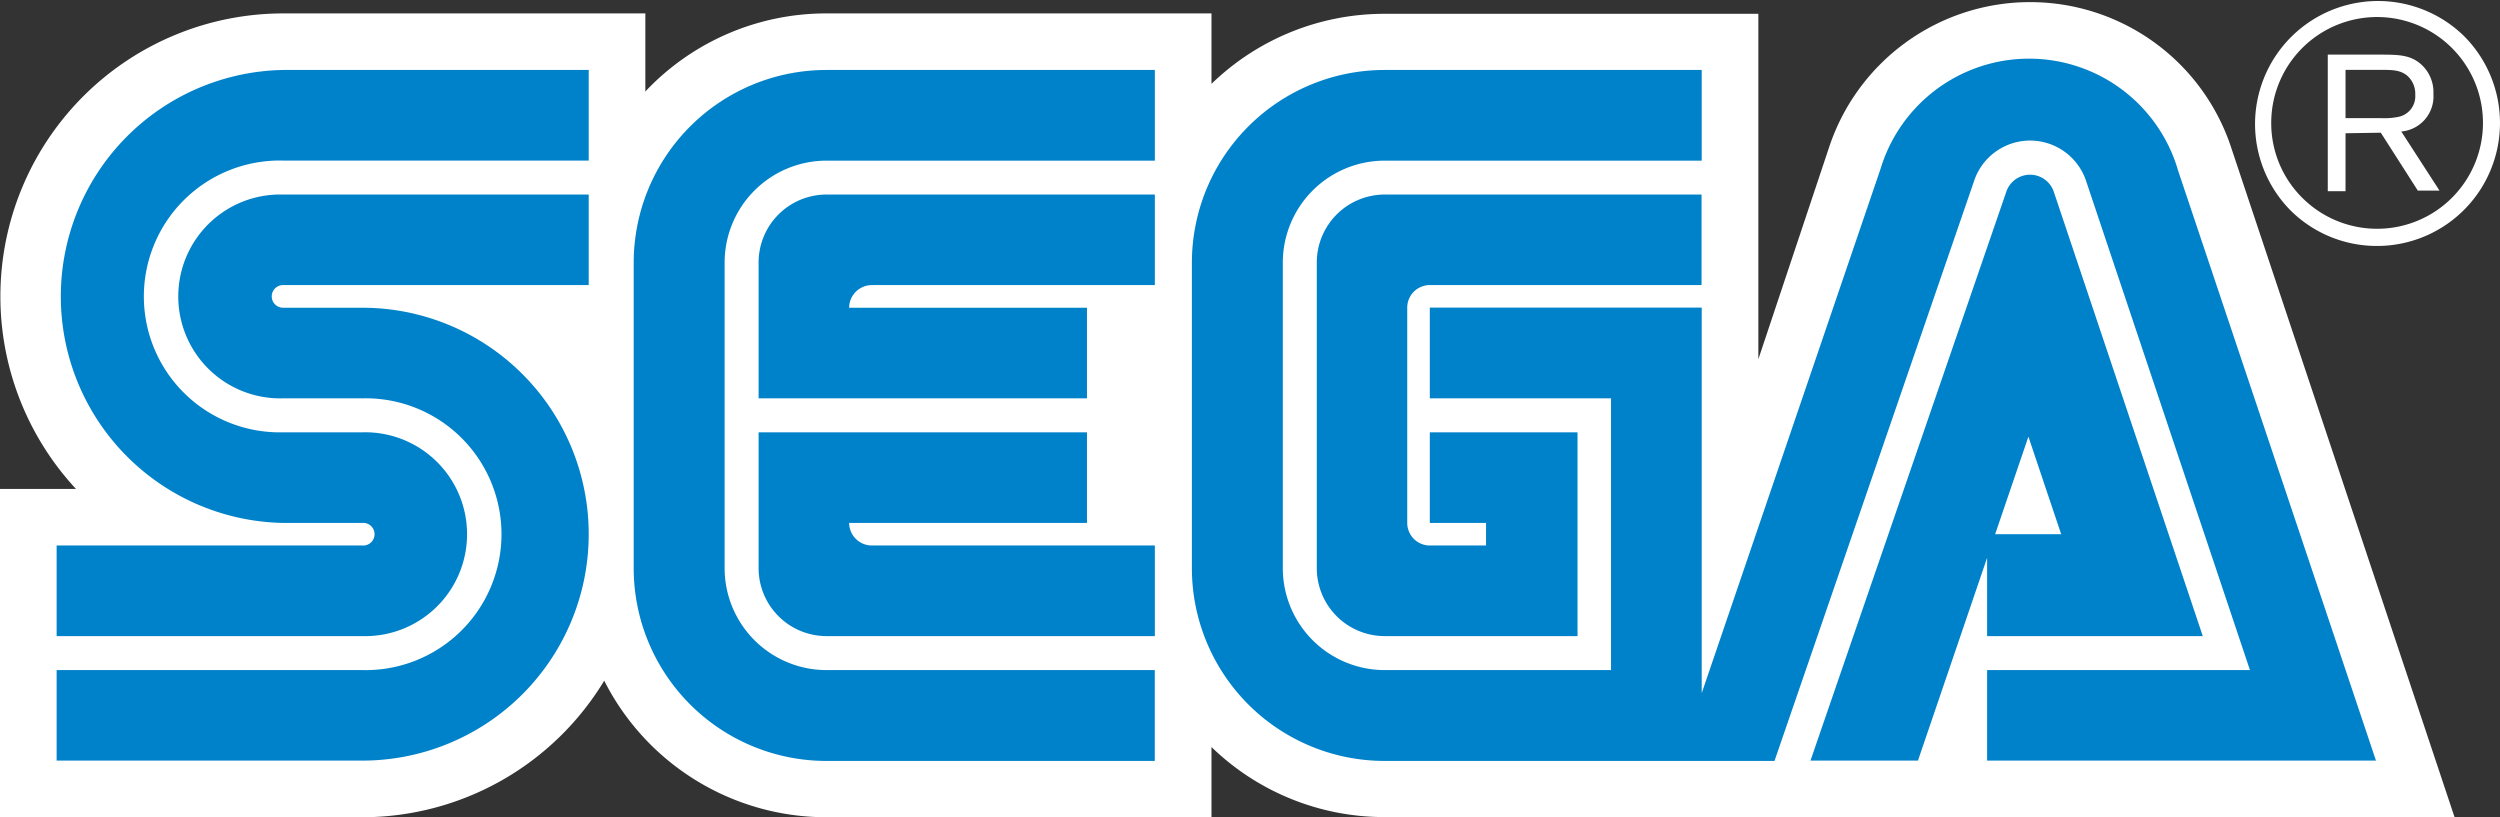
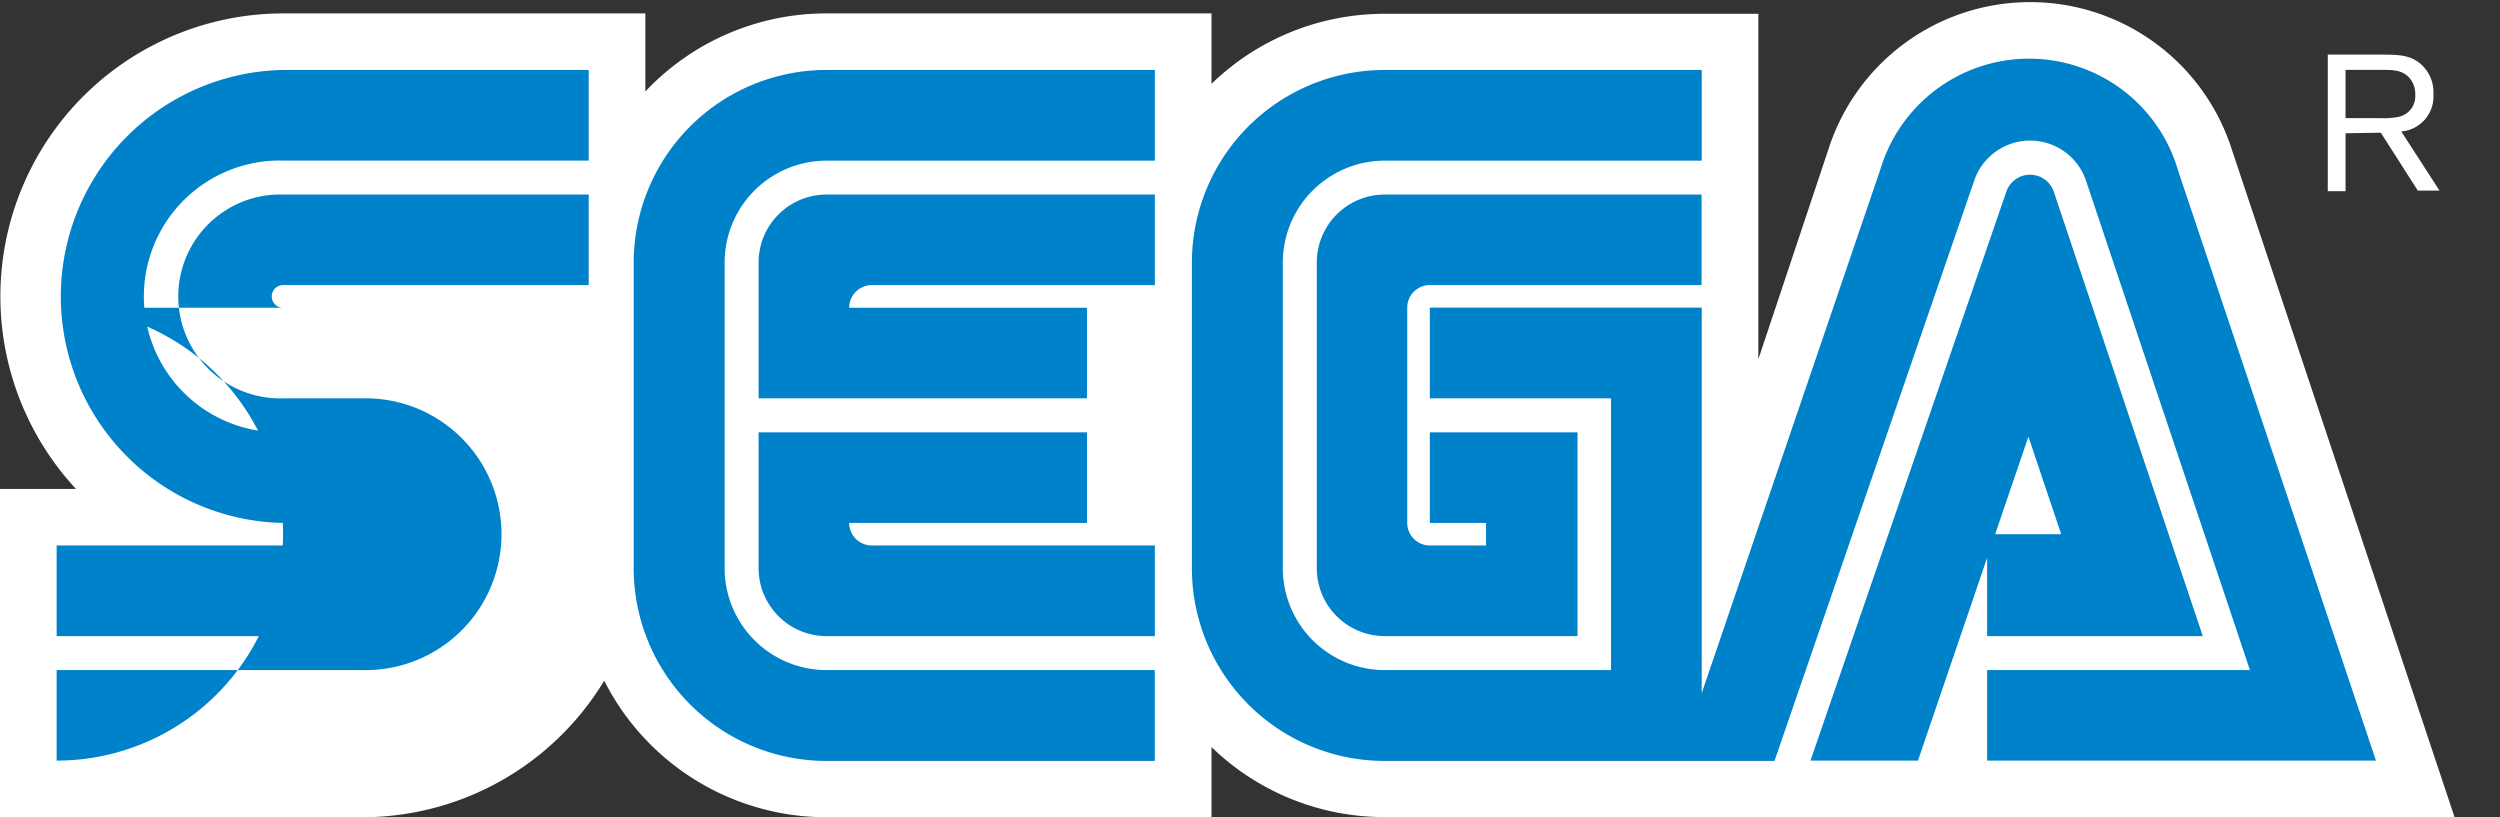
<svg xmlns="http://www.w3.org/2000/svg" viewBox="0 0 311.23 101.74">
  <rect x="0" y="0" width="311.23" height="101.74" fill="#333333" stroke="none" />
  <defs>
    <style>.cls-1{fill:#fff;}.cls-2{fill:#0082ca;}</style>
  </defs>
  <title>logo</title>
  <g id="レイヤー_2" data-name="レイヤー 2">
    <g id="LOGO_Small" data-name="LOGO Small">
      <path class="cls-1" d="M277.82,18.54a26.36,26.36,0,0,0-50.18,0L218.9,44.72v-43H172.38a30.9,30.9,0,0,0-21.56,8.72V1.67H102.89a30.93,30.93,0,0,0-22.55,9.72V1.67H35.24A35.23,35.23,0,0,0,9.46,60.87H0v40.87H45.11a35.22,35.22,0,0,0,30.11-17,31,31,0,0,0,27.67,17h47.93V93a30.9,30.9,0,0,0,21.56,8.72H305.57Z" />
      <path class="cls-2" d="M108.53,67.91a2.83,2.83,0,0,1-2.82-2.81h29.61V53.82H94.44V70.73a8.46,8.46,0,0,0,8.46,8.46h40.87V67.91Z" />
      <path class="cls-2" d="M108.54,35.49h35.23V24.22H102.9a8.46,8.46,0,0,0-8.46,8.46V49.59h40.88V38.31H105.71A2.84,2.84,0,0,1,108.54,35.49Z" />
      <path class="cls-2" d="M102.9,83.42A12.69,12.69,0,0,1,90.21,70.73V32.68A12.69,12.69,0,0,1,102.9,20h40.87V8.71H102.89a24,24,0,0,0-24,24V70.73a24,24,0,0,0,24,24h40.87V83.42Z" />
-       <path class="cls-2" d="M35.24,35.49H73.29V24.22H35.24a12.69,12.69,0,1,0,0,25.37H45.1a16.92,16.92,0,1,1,0,33.83H7.05V94.69H45.1a28.19,28.19,0,1,0,0-56.38H35.24a1.41,1.41,0,1,1,0-2.82Z" />
+       <path class="cls-2" d="M35.24,35.49H73.29V24.22H35.24a12.69,12.69,0,1,0,0,25.37H45.1a16.92,16.92,0,1,1,0,33.83H7.05V94.69a28.19,28.19,0,1,0,0-56.38H35.24a1.41,1.41,0,1,1,0-2.82Z" />
      <path class="cls-2" d="M45.1,67.91H7.05V79.19H45.1a12.69,12.69,0,1,0,0-25.37H35.24a16.92,16.92,0,1,1,0-33.83H73.29V8.71H35.24a28.2,28.2,0,0,0,0,56.39H45.1a1.41,1.41,0,1,1,0,2.81Z" />
      <path class="cls-2" d="M172.39,24.22a8.46,8.46,0,0,0-8.46,8.46V70.73a8.46,8.46,0,0,0,8.46,8.46h24V53.82H178V65.1h7v2.81h-7a2.81,2.81,0,0,1-2.81-2.81V38.31A2.81,2.81,0,0,1,178,35.49h33.83V24.22Z" />
      <path class="cls-2" d="M247.38,79.19h26.85L255.68,23.87a3.12,3.12,0,0,0-5.89-.06l-24.4,70.88h13.38l8.61-25.25Zm5.14-24.83L256.6,66.5h-8.22Z" />
      <path class="cls-2" d="M271.17,21.28A19.32,19.32,0,0,0,234.12,21L211.85,86.29v-48H178V49.59h22.56V83.42H172.39A12.69,12.69,0,0,1,159.7,70.73V32.68A12.69,12.69,0,0,1,172.39,20h39.46V8.71H172.38a24,24,0,0,0-24,24V70.73a24,24,0,0,0,24,24h48.53l24.83-72.15a7.35,7.35,0,0,1,14,.06L280.1,83.42H247.38V94.69h48.41Z" />
-       <path class="cls-1" d="M295.92,30.62A15.31,15.31,0,0,0,306.74,4.48a15.31,15.31,0,0,0-21.65,21.65A15.23,15.23,0,0,0,295.92,30.62ZM282.75,15.31a13.18,13.18,0,1,1,3.86,9.31A13.09,13.09,0,0,1,282.75,15.31Z" />
      <path class="cls-1" d="M292,16.59V23.8h-2.21v-17h6.3c2.35,0,3.75,0,5.07,1a4.66,4.66,0,0,1,1.78,3.91,4.38,4.38,0,0,1-4,4.66l4.76,7.36H301l-4.61-7.21Zm0-1.88h4.5a8.82,8.82,0,0,0,2.07-.16,2.61,2.61,0,0,0,2.11-2.75,3,3,0,0,0-1-2.38c-.89-.74-2-.72-3.29-.72H292Z" />
    </g>
  </g>
</svg>